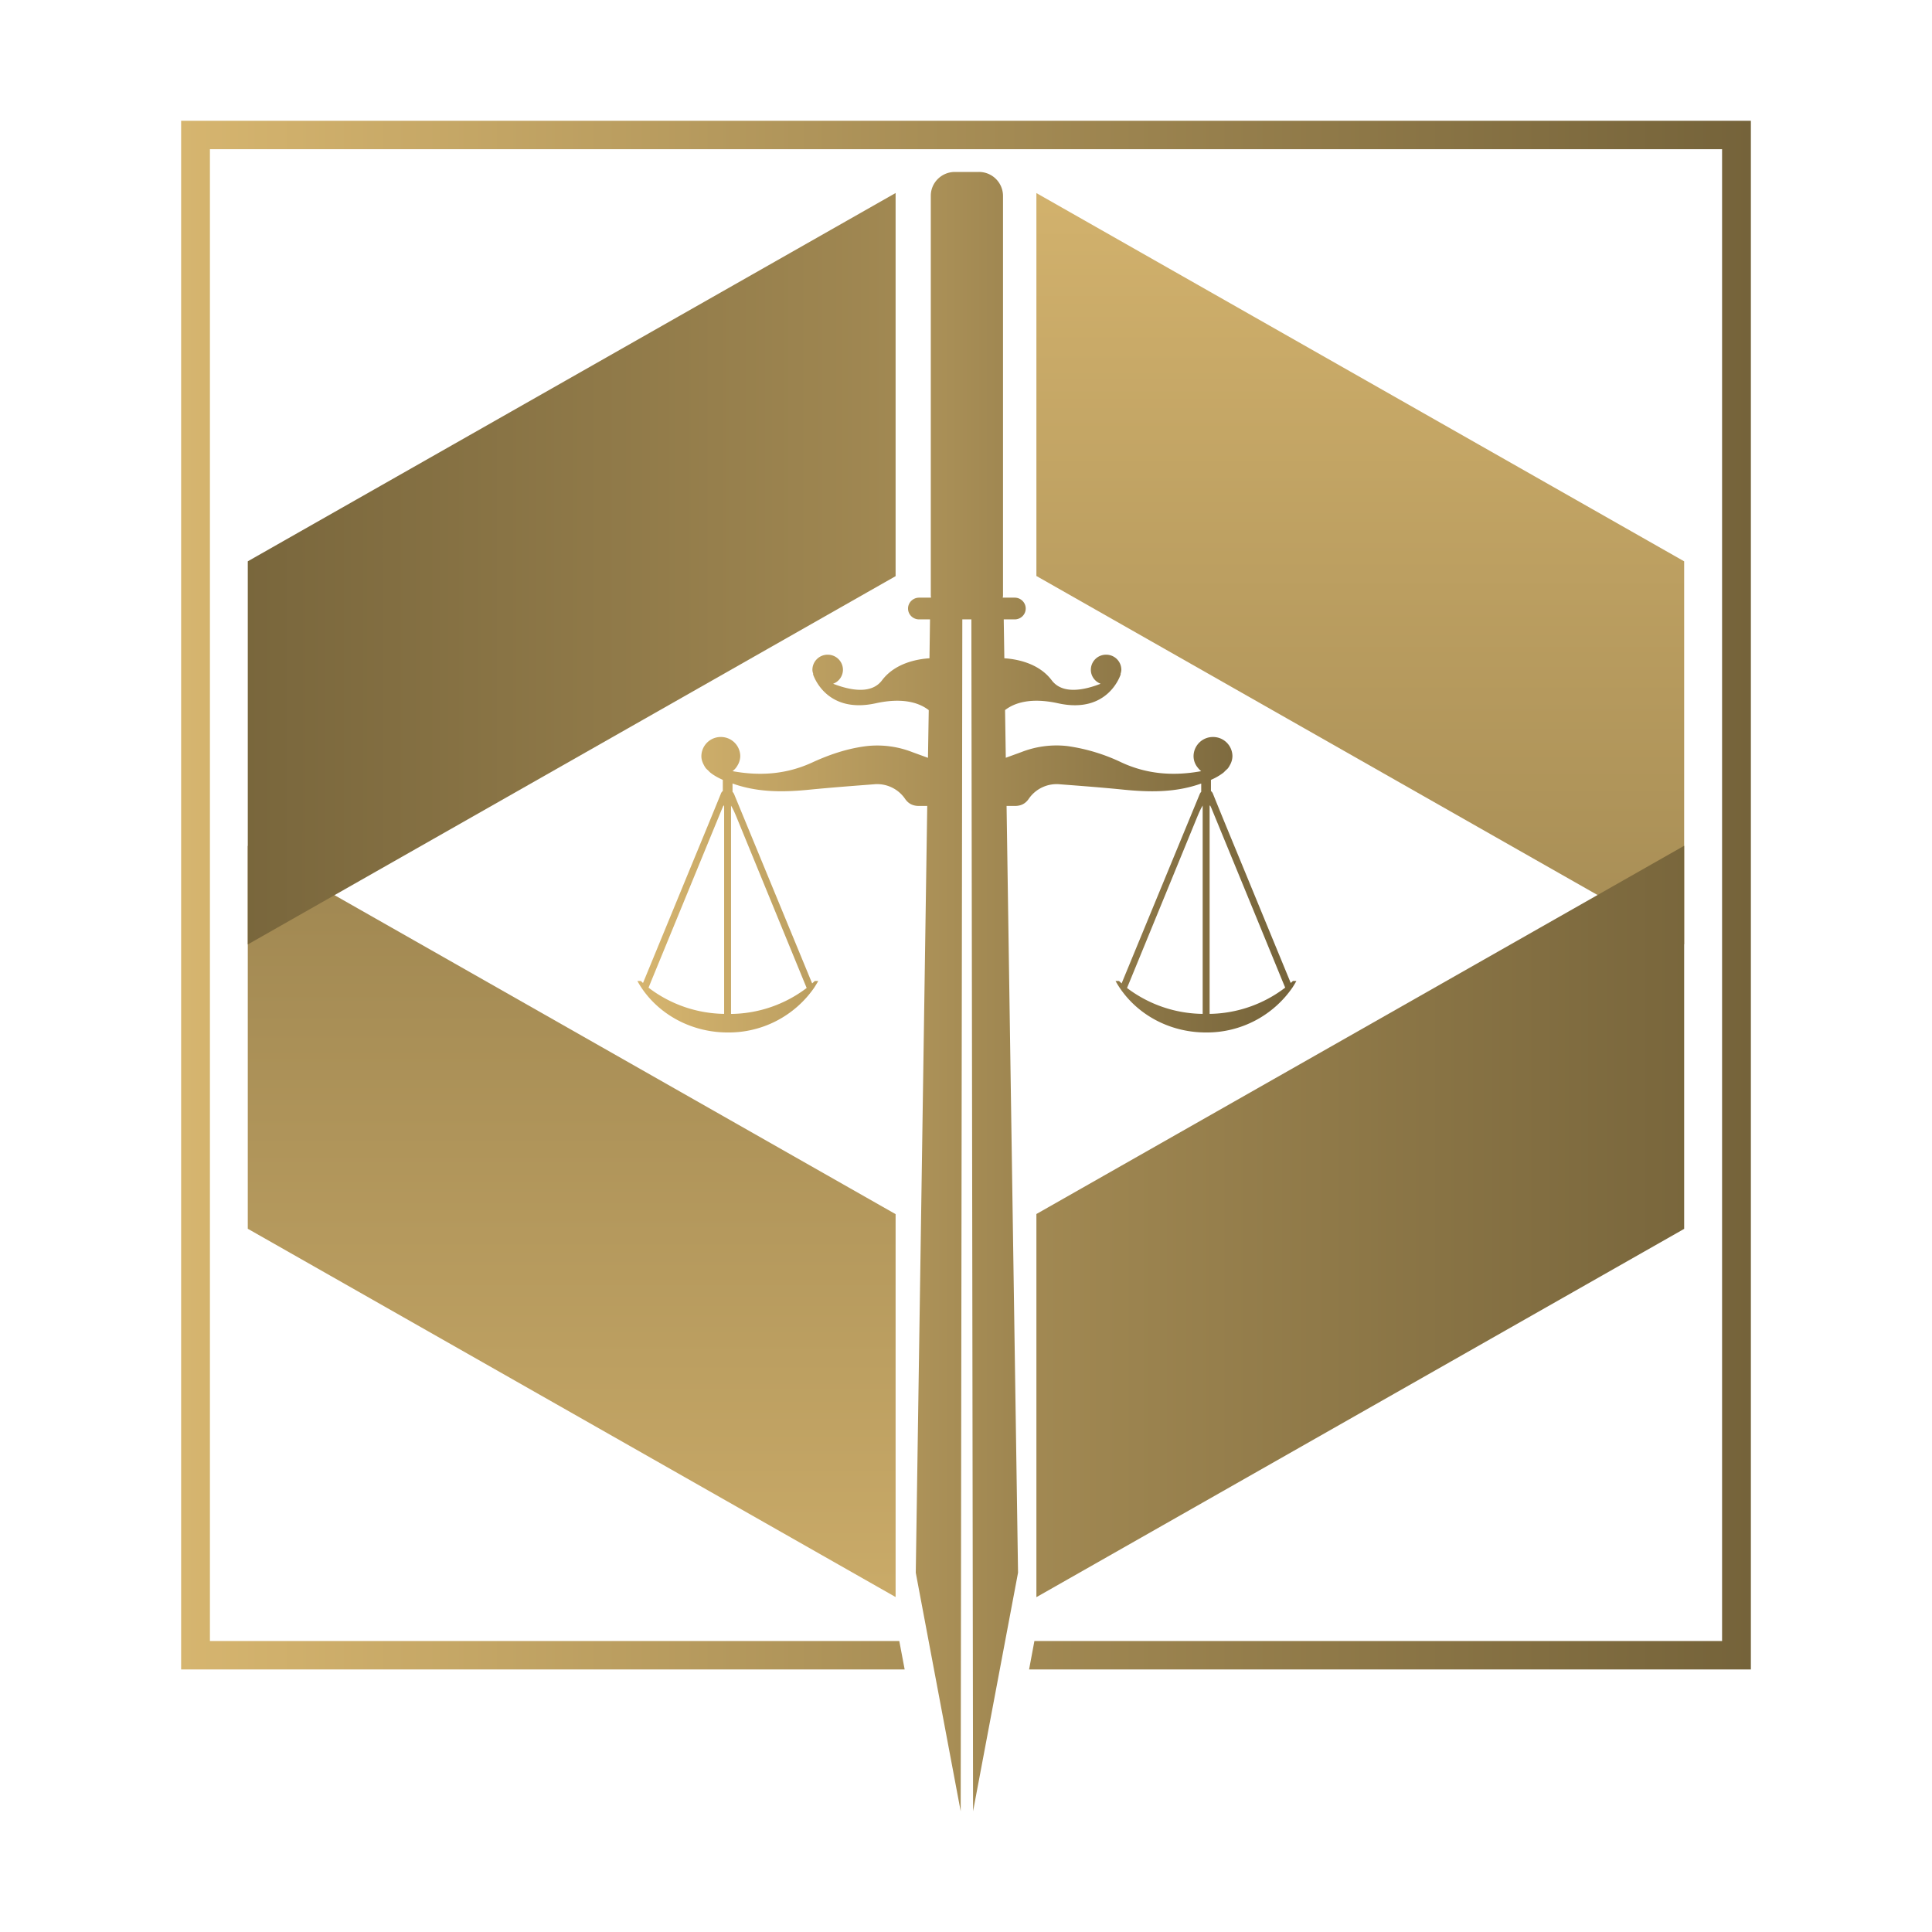
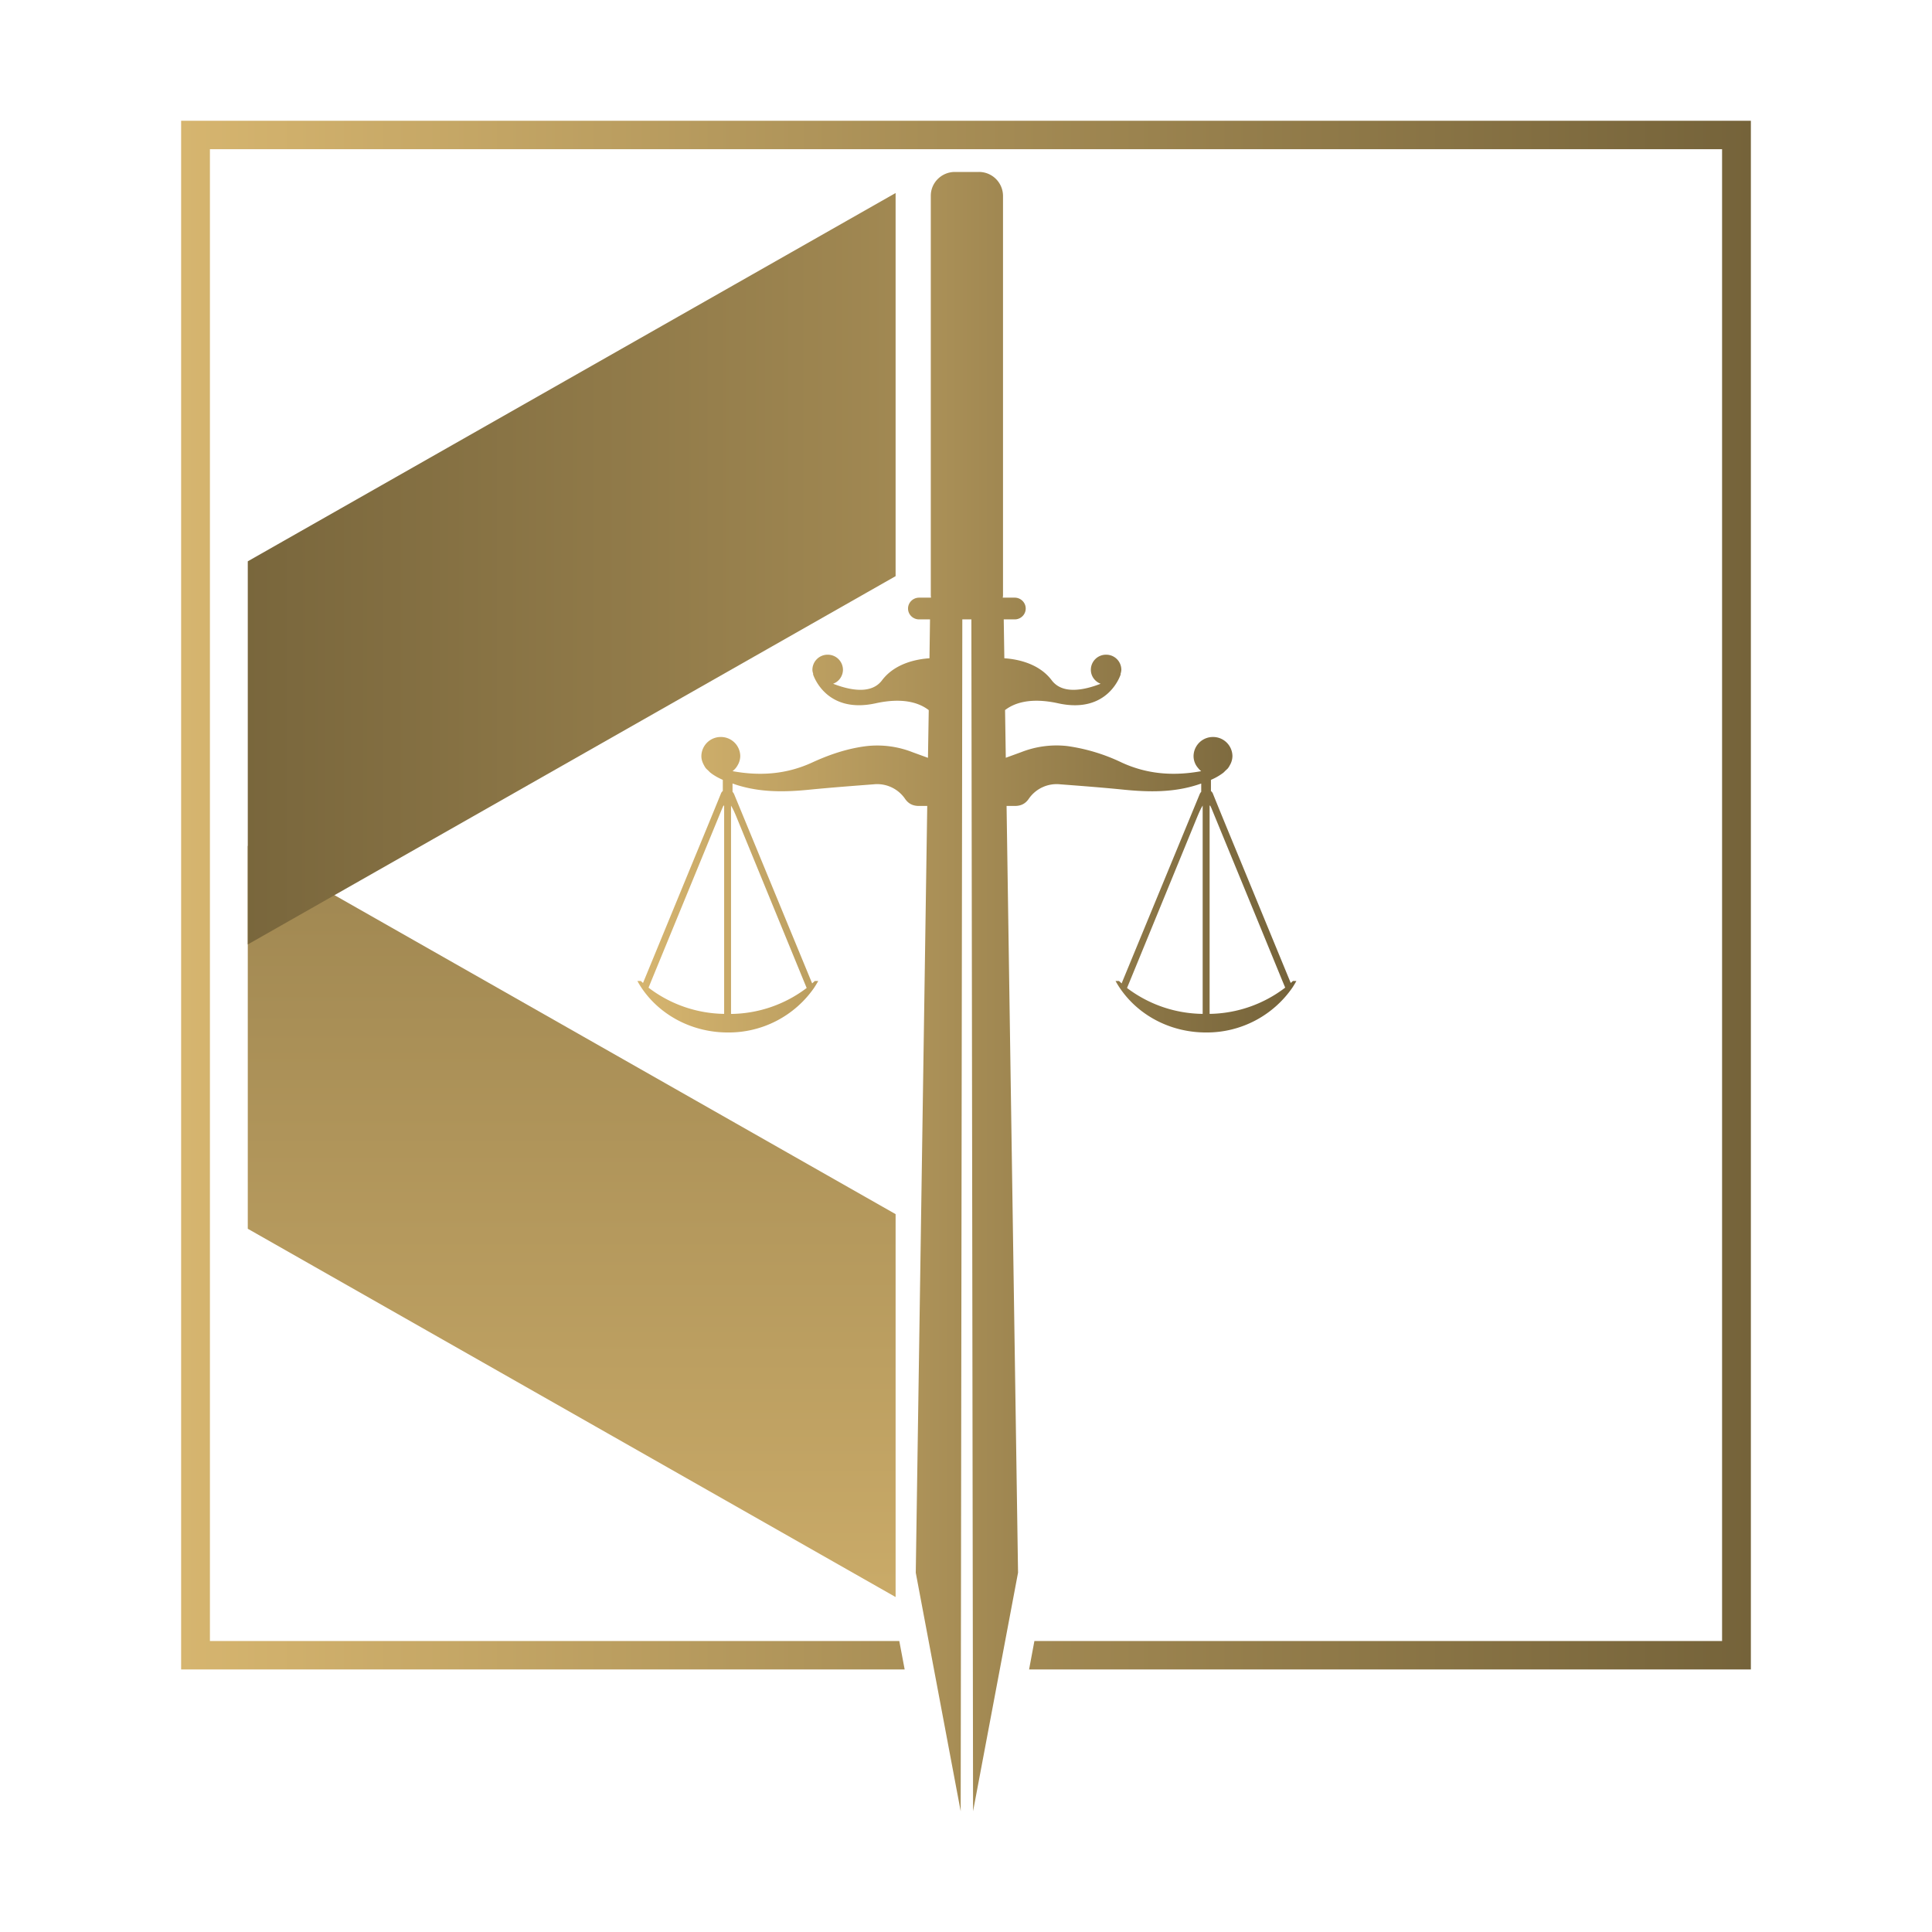
<svg xmlns="http://www.w3.org/2000/svg" width="32" height="32" fill="none">
-   <path fill="url(#a)" d="M27.895 9.297v6.343l-10.729-6.1V3.198l10.73 6.1Z" />
-   <path fill="url(#b)" d="M27.895 14.008v6.346l-10.729 6.1v-6.346l10.73-6.1Z" />
  <path fill="url(#c)" d="M4.104 20.354V14.01l10.73 6.1v6.342l-10.73-6.1Z" />
  <path fill="url(#d)" d="M4.104 15.643V9.297l10.73-6.1v6.346l-10.73 6.1Z" />
  <path fill="url(#e)" d="M3 2v25.651h11.984l-.089-.471H3.477V2.471h25.046V27.18h-11.39l-.088.471H29V2H3Z" />
  <path fill="url(#f)" d="M15.816 2.848c-.22 0-.399.177-.399.394v6.62l.003.037h-.197c-.1 0-.183.081-.183.18 0 .1.082.18.183.18h.181l-.009.644c-.197.013-.568.076-.786.365-.179.239-.54.162-.81.057a.249.249 0 0 0 .163-.231.251.251 0 0 0-.253-.25.251.251 0 0 0-.253.25c0 .026.008.05.015.073l-.006-.003s.2.668 1.038.485c.472-.104.737.002.88.113l-.013.79-.258-.094a1.596 1.596 0 0 0-.76-.1c-.317.039-.615.14-.903.273-.419.192-.854.226-1.314.142l.005-.006a.298.298 0 0 0 .078-.093.305.305 0 0 0 .043-.15.32.32 0 0 0-.322-.317.32.32 0 0 0-.322.318c0 .055.018.104.043.149.009.018.02.037.035.055l.007.007c.008.009.017.016.027.025.014.014.027.029.043.041.062.048.13.084.2.115v.184a.102.102 0 0 0-.033.048c-.148.364-.298.727-.448 1.09l-.827 2.009a.112.112 0 0 1-.004.01l-.01.023-.036-.033h-.057a1.472 1.472 0 0 0 .142.214c.306.387.8.639 1.356.639a1.72 1.72 0 0 0 1.428-.738c.025-.038.048-.076.07-.115h-.057l-.044.04-.017-.04-1.274-3.09a.132.132 0 0 0-.028-.043v-.138l.06.021c.397.128.8.123 1.21.082.354-.035.71-.062 1.064-.089a.56.56 0 0 1 .527.245c.06.084.138.115.237.113h.127l-.19 12.7.744 3.951.027-19.741h.15L16.117 30l.745-3.952-.19-12.699h.127c.1.002.177-.029.237-.113a.56.56 0 0 1 .527-.245c.355.027.71.054 1.064.09.409.04.813.045 1.209-.083l.06-.02v.137a.132.132 0 0 0-.027.043l-1.275 3.09-.016.04-.044-.04h-.057a1.473 1.473 0 0 0 .148.221c.306.383.796.632 1.35.632a1.722 1.722 0 0 0 1.434-.747c.022-.035.044-.07.063-.106h-.057l-.036.033-.01-.022c0-.004-.002-.007-.004-.011l-.827-2.009c-.15-.363-.3-.726-.447-1.09a.105.105 0 0 0-.034-.047v-.185a.968.968 0 0 0 .201-.115c.016-.012.028-.027.043-.041l.027-.025.007-.007a.28.28 0 0 0 .035-.055.302.302 0 0 0 .043-.15.32.32 0 0 0-.322-.317.32.32 0 0 0-.322.318.3.3 0 0 0 .07.19c.016.02.031.037.05.052l.006.006c-.46.084-.896.05-1.314-.142a3.058 3.058 0 0 0-.904-.274 1.596 1.596 0 0 0-.76.1l-.258.094-.012-.79c.142-.11.407-.216.88-.112.838.184 1.037-.485 1.037-.485l-.006.003a.241.241 0 0 0 .015-.073.25.25 0 0 0-.252-.25.25.25 0 0 0-.253.25c0 .105.067.195.162.231-.269.105-.63.182-.81-.057-.217-.289-.588-.352-.785-.365l-.01-.644h.182c.1 0 .182-.08.182-.18 0-.099-.082-.18-.182-.18h-.198c.001-.013.004-.025.004-.037v-6.62a.398.398 0 0 0-.4-.394h-.396Zm4.219 10.497a.07.07 0 0 1 .01-.002c.008.018.017.034.024.053.391.95.782 1.9 1.172 2.852l.046.11a2.11 2.11 0 0 1-1.252.435v-3.448Zm-9.293 3.014.045-.111 1.172-2.852.024-.053.011.002v3.448a2.11 2.11 0 0 1-1.252-.434Zm7.925.005.048-.116 1.12-2.73c.025-.058.05-.118.085-.175v3.45a2.11 2.11 0 0 1-1.253-.429Zm-6.559-3.02c.035.056.06.116.085.175l1.12 2.729.048.116a2.108 2.108 0 0 1-1.253.43v-3.45Z" />
  <defs>
    <linearGradient id="a" x1="16" x2="16" y1="2" y2="30" gradientUnits="userSpaceOnUse">
      <stop stop-color="#D6B56F" />
      <stop offset="1" stop-color="#75633A" />
    </linearGradient>
    <linearGradient id="b" x1="3" x2="29" y1="16" y2="16" gradientUnits="userSpaceOnUse">
      <stop stop-color="#D6B56F" />
      <stop offset="1" stop-color="#75633A" />
    </linearGradient>
    <linearGradient id="c" x1="16" x2="16" y1="30" y2="2" gradientUnits="userSpaceOnUse">
      <stop stop-color="#D6B56F" />
      <stop offset="1" stop-color="#75633A" />
    </linearGradient>
    <linearGradient id="d" x1="29" x2="3" y1="16" y2="16" gradientUnits="userSpaceOnUse">
      <stop stop-color="#D6B56F" />
      <stop offset="1" stop-color="#75633A" />
    </linearGradient>
    <linearGradient id="e" x1="3" x2="29" y1="16" y2="16" gradientUnits="userSpaceOnUse">
      <stop stop-color="#D6B56F" />
      <stop offset="1" stop-color="#75633A" />
    </linearGradient>
    <linearGradient id="f" x1="10.557" x2="21.471" y1="16.424" y2="16.424" gradientUnits="userSpaceOnUse">
      <stop stop-color="#D6B56F" />
      <stop offset="1" stop-color="#75633A" />
    </linearGradient>
  </defs>
</svg>